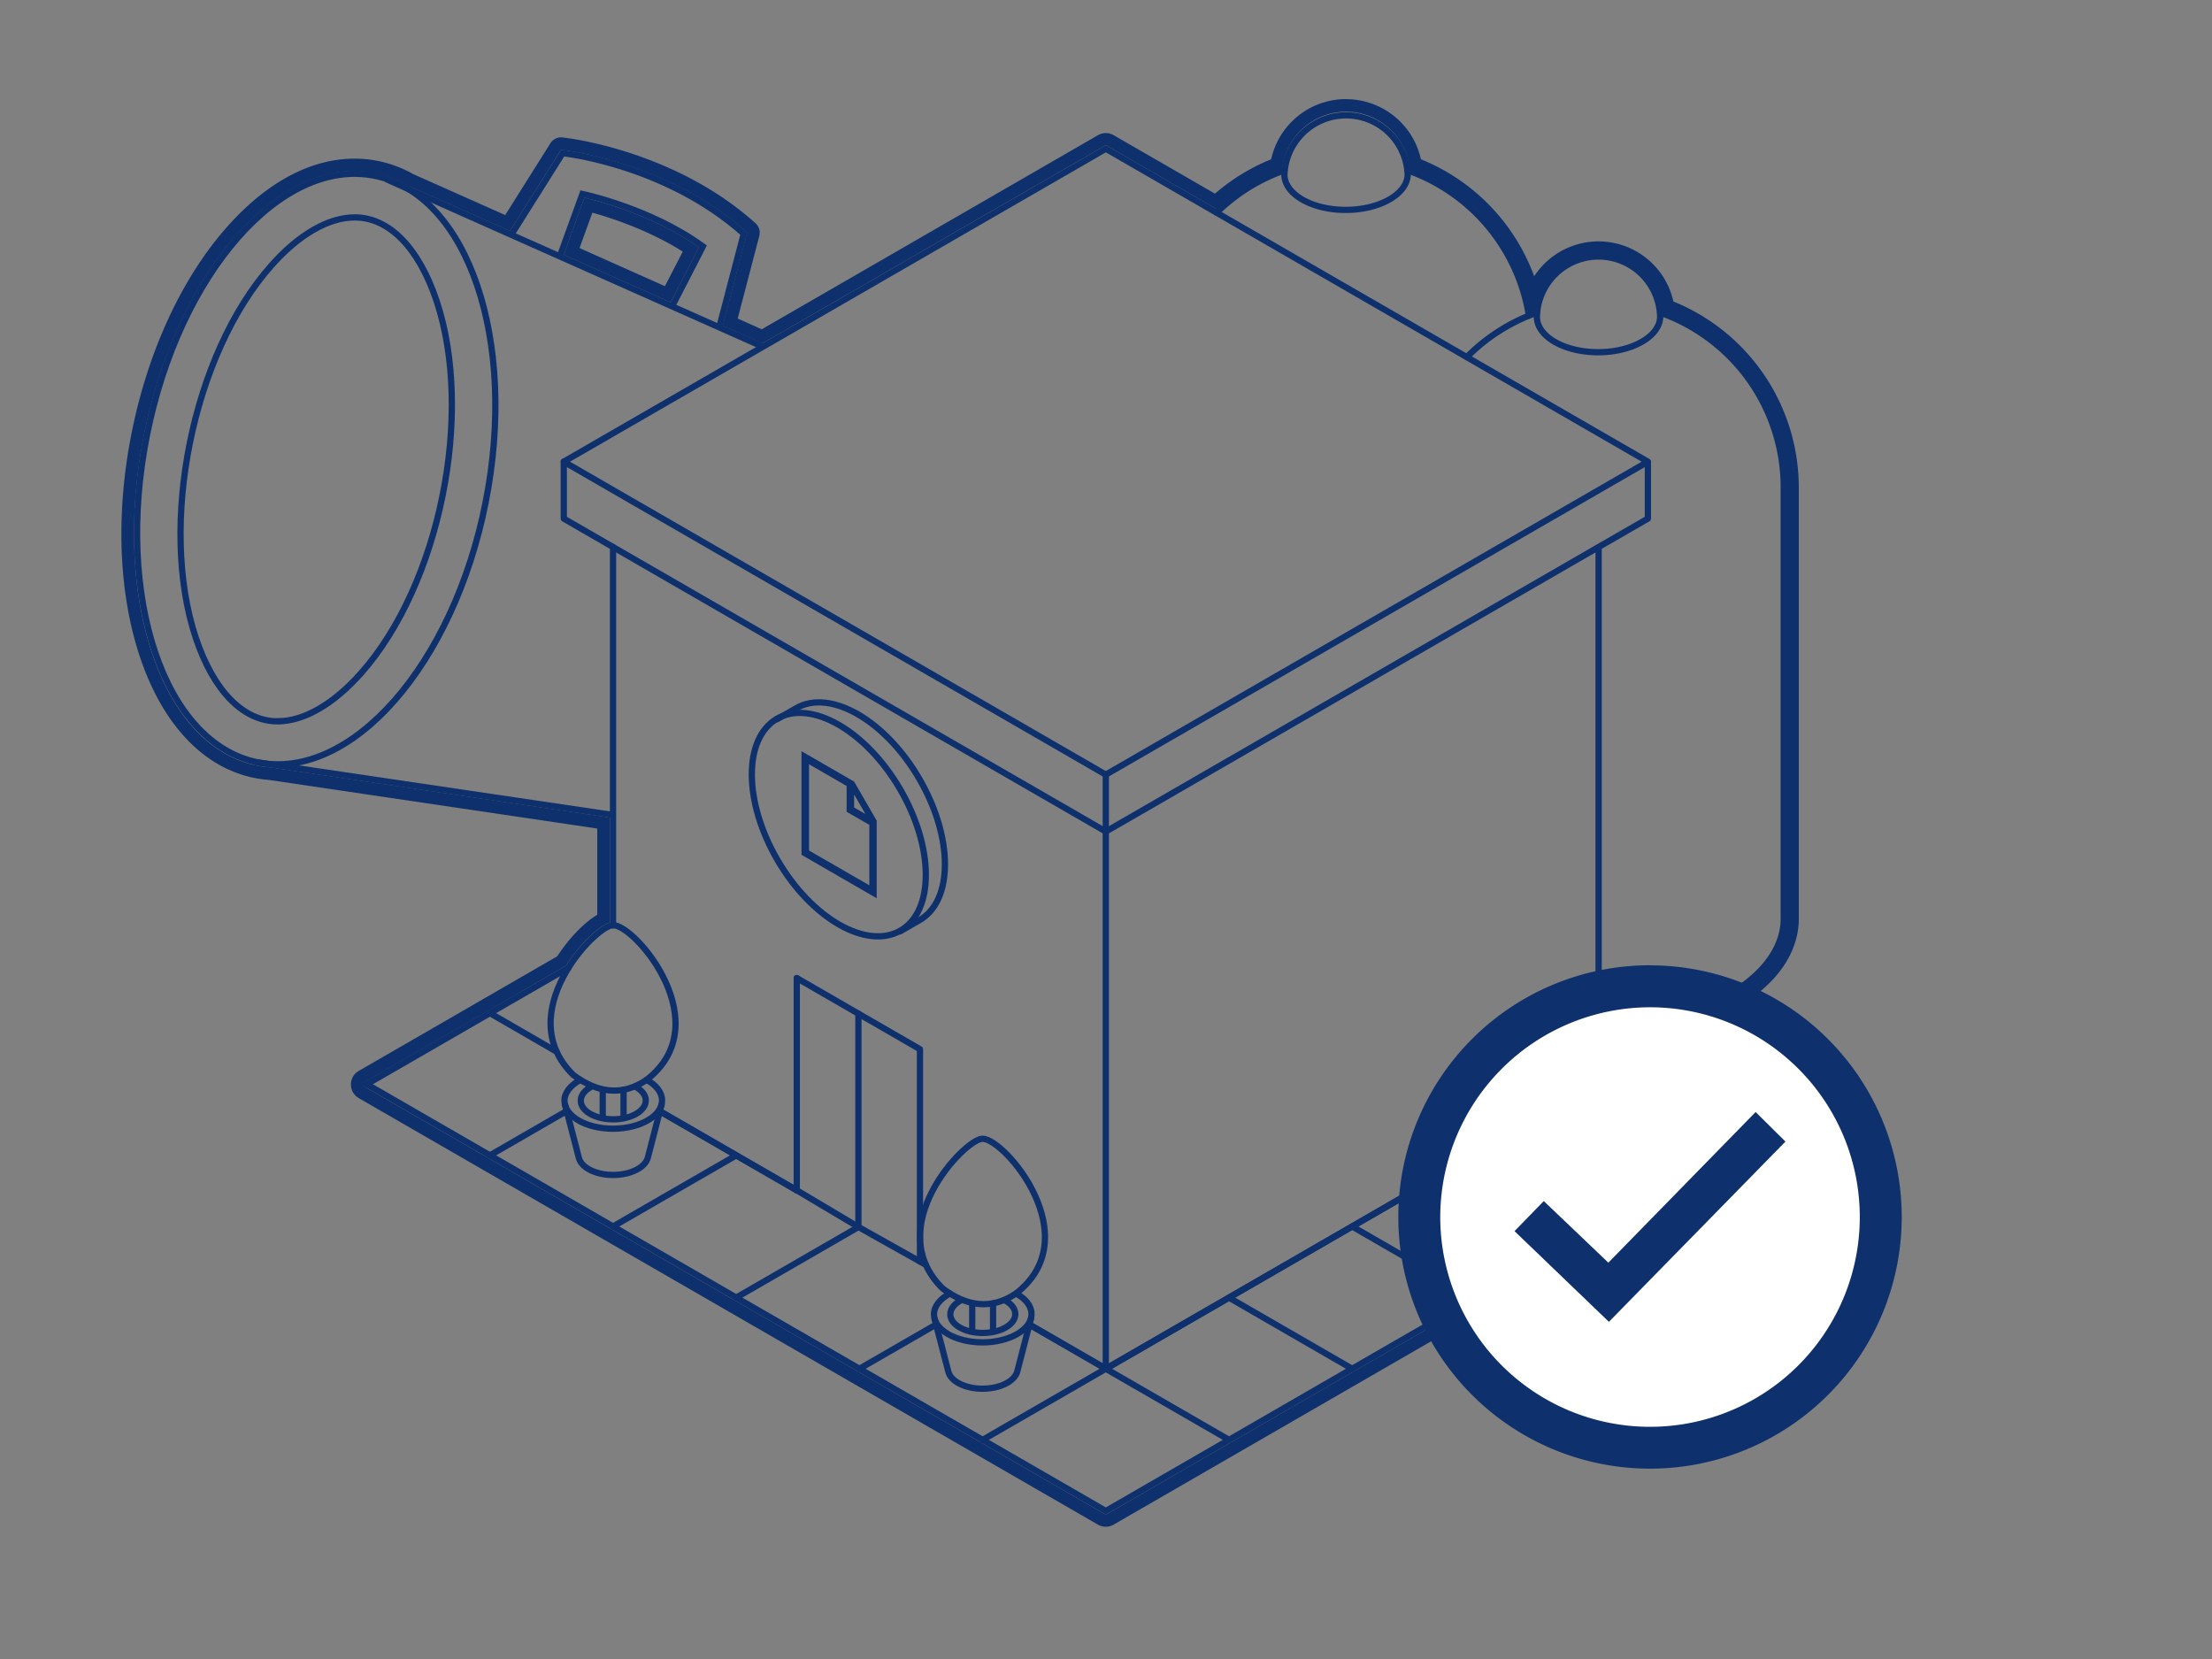
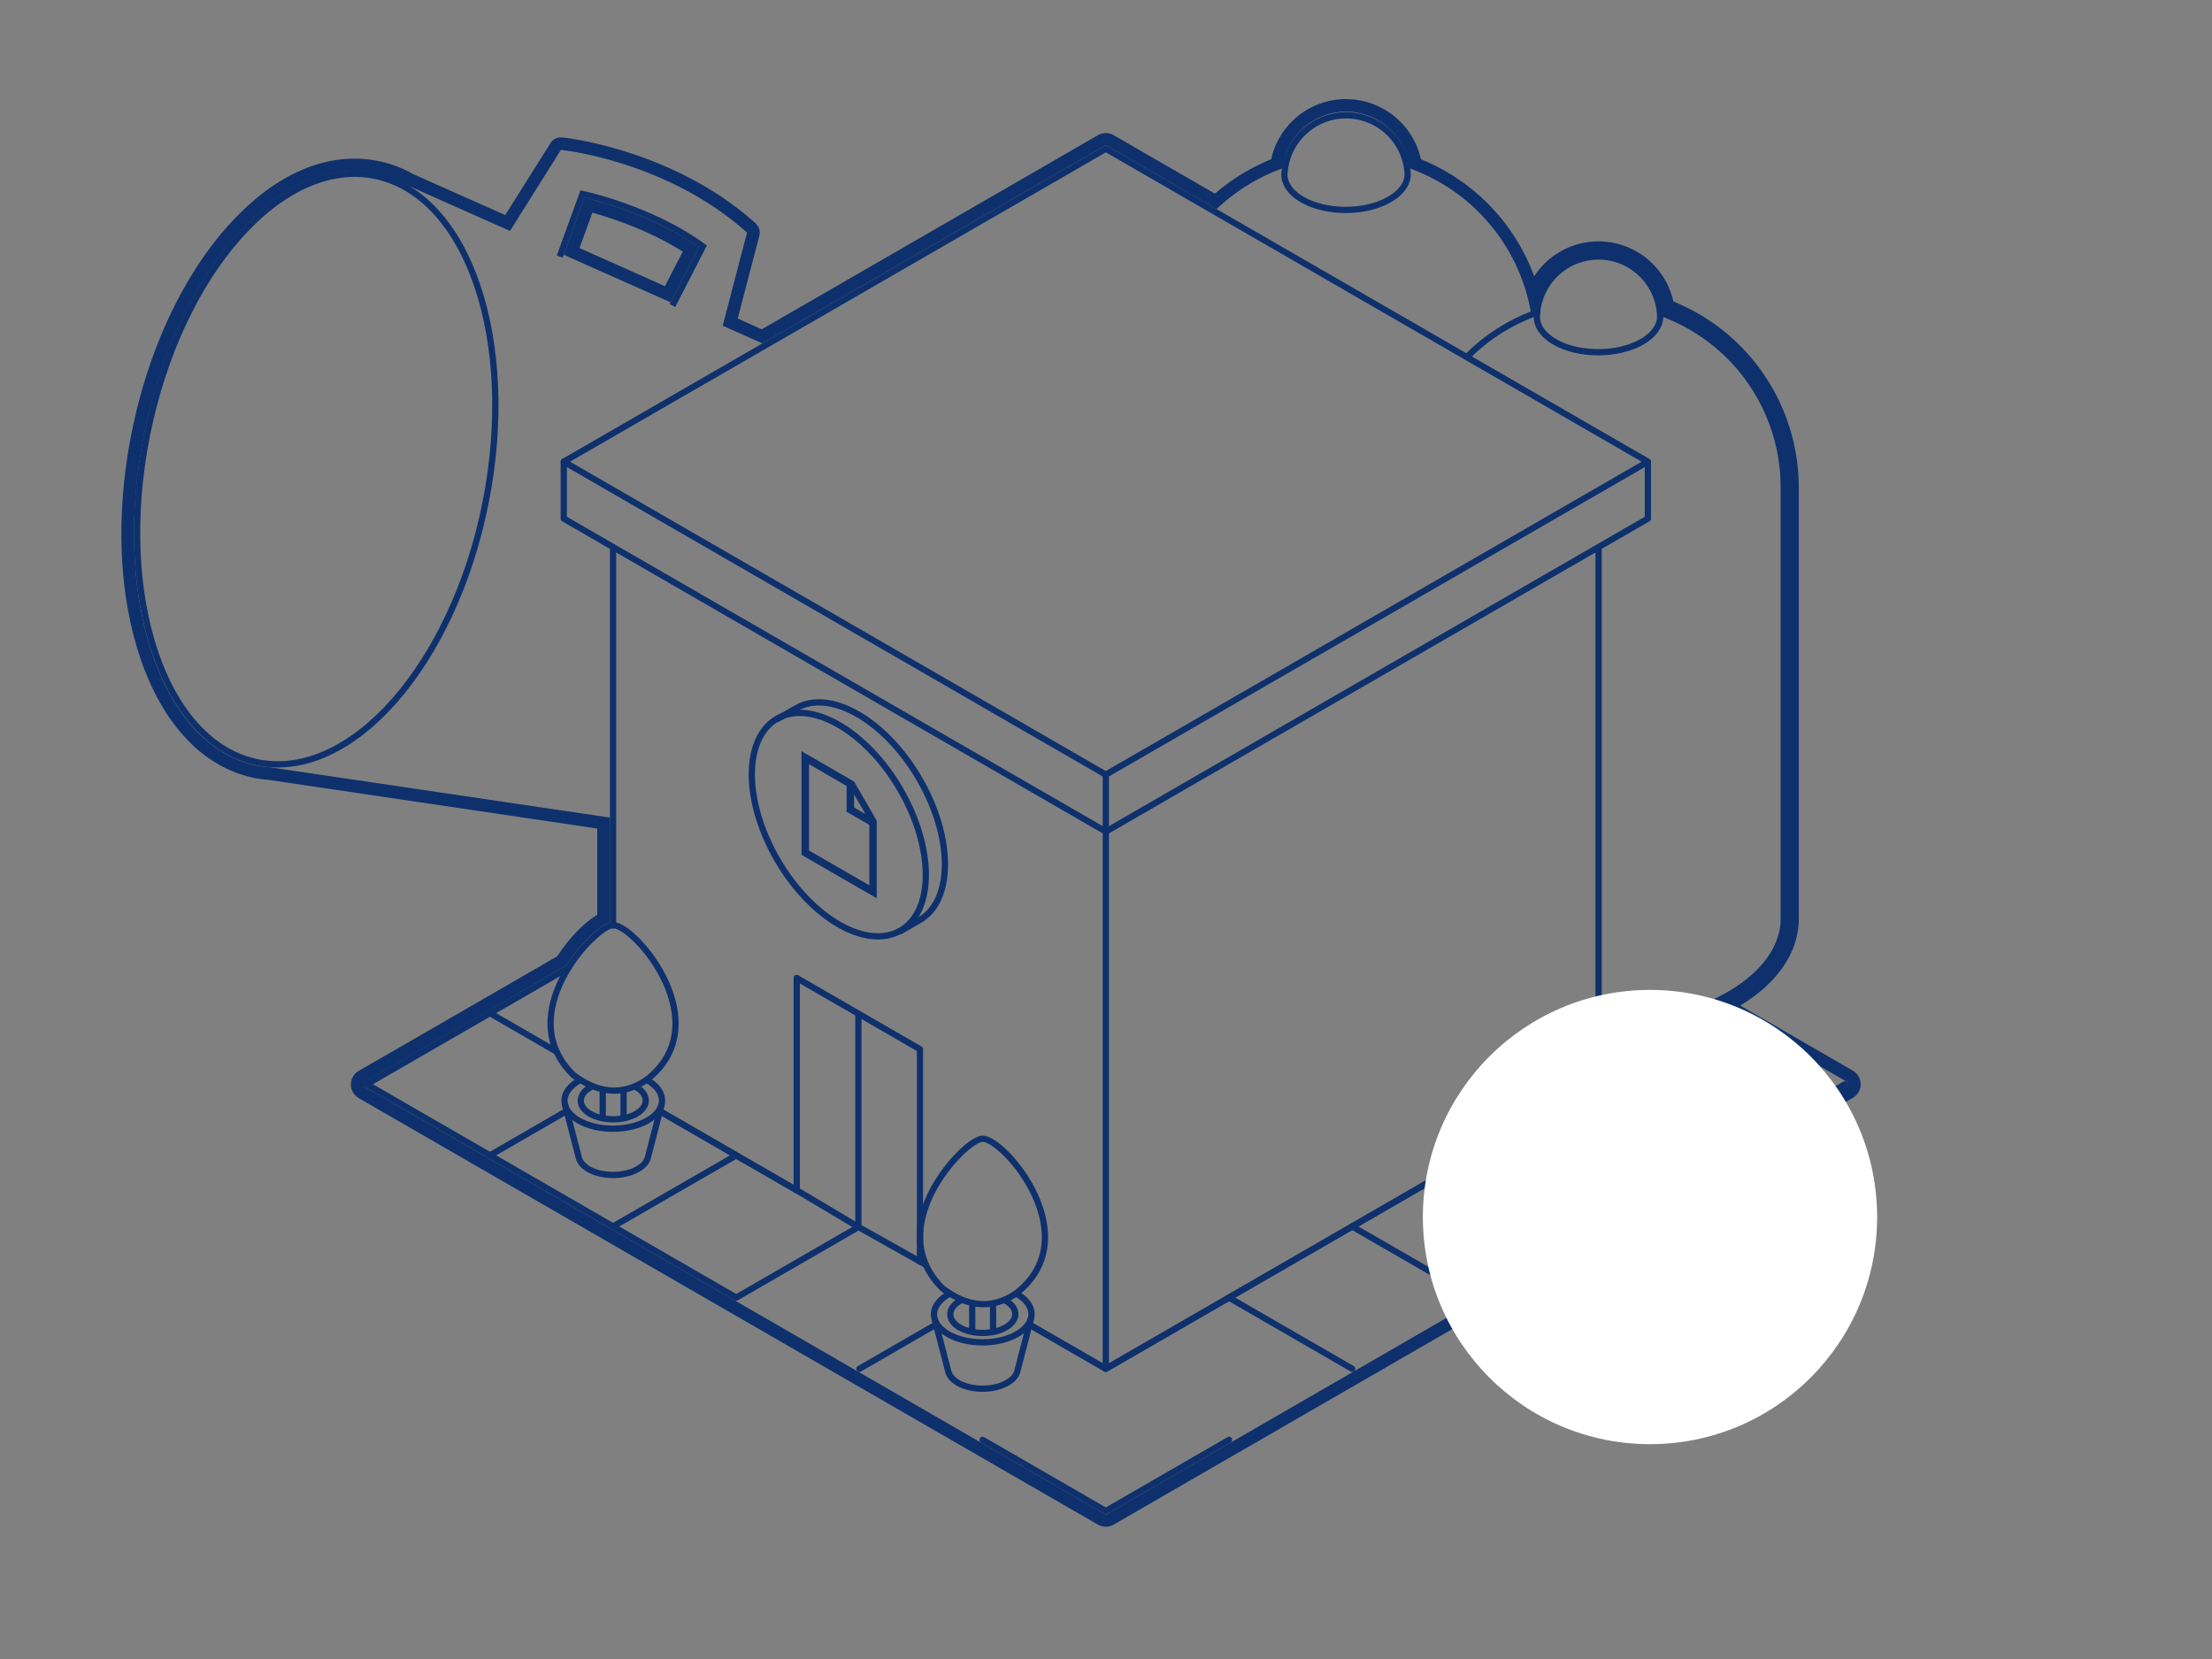
<svg xmlns="http://www.w3.org/2000/svg" width="1000" height="750">
  <rect width="100%" height="100%" fill="#808080" stroke="none" />
  <style>.E{stroke-linejoin:round}.F{stroke-linecap:round}.G{fill:#0e316d}.H{stroke-width:2.83}</style>
  <path d="M608.52 50.5a29 29 0 0 1 28.8 25.64 84.73 84.73 0 0 1 54.76 65l1.78-.65a29 29 0 0 1 57.6 0 85 85 0 0 1 56.07 79.85V415.9c-.3 13.18-9.27 25.52-25.27 34.76-2.32 1.34-4.76 2.58-7.3 3.74l59.9 34.6.1.08.1.1.1.1.1.12a.43.43 0 0 1 0 .07.08.08 0 0 1 0 0 .61.61 0 0 1 .07.14v.25a.68.68 0 0 1 0 .14.66.66 0 0 1 0 .14.57.57 0 0 1 0 .13.68.68 0 0 1 0 .14v.25a.61.61 0 0 1-.07.14.05.05 0 0 1 0 0 .43.43 0 0 1 0 .07l-.1.13-.1.1-.1.1-.1.08-.08.05-334.15 193.02a1.51 1.51 0 0 1-.71.19 1.48 1.48 0 0 1-.71-.19L165.05 491.4a1.24 1.24 0 0 1-.26-.19l-.06-.07a1.57 1.57 0 0 1-.17-.21v-.05l-.06-.14a.61.61 0 0 1 0-.12v-.13a.68.68 0 0 1 0-.14.57.57 0 0 1 0-.13.66.66 0 0 1 0-.14.68.68 0 0 1 0-.14v-.13a.61.61 0 0 1 0-.12l.06-.14a.18.18 0 0 1 .05-.07l.08-.12.1-.1a.28.28 0 0 1 .1-.09l.12-.1h.07l55.8-32.22 35.1-20.4c6.4-10.2 15-18 19.74-19.4v-47.44l-153.6-22.72a46.92 46.92 0 0 1-6.11-.82l-.94-.22H115c-20.55-4.67-37-22.7-46.4-50.92-19.43-58.34-2.24-143 38.32-188.7 16.76-18.9 35.38-28.9 53.36-28.9a47.64 47.64 0 0 1 9.59 1 48.66 48.66 0 0 1 14.39 5.47l46.3 20.6 23-36.62.85.1c.47 0 47.22 5.17 82.68 36.74l.63.56-11 42.06 17.94 8L499.22 66a1.38 1.38 0 0 1 .71-.19 1.4 1.4 0 0 1 .71.19L550 94.52a85.48 85.48 0 0 1 29.71-18.39 29 29 0 0 1 28.81-25.64m-305.37 86.2L316 111.83c-20.56-14.57-46.1-21.15-51.8-22.5l-9.36 25.84 48.32 21.5m305.36-91.87A34.67 34.67 0 0 0 574.66 72a91.56 91.56 0 0 0-25.4 15.54l-45.8-26.43a7.1 7.1 0 0 0-7.08 0l-152 87.75L333.5 144l9.78-37.4a5.68 5.68 0 0 0-1.72-5.67l-.63-.56c-36.78-32.74-85.38-38.1-85.86-38.14l-.86-.1a5.67 5.67 0 0 0-5.38 2.62L228.4 97.22l-41.57-18.5a53.56 53.56 0 0 0-26.54-7c-19.8 0-39.73 10.65-57.6 30.8-20.27 22.84-35.53 55.6-43 92.25s-6.2 72.86 3.5 102c10 30.1 28 49.52 50.53 54.65h.06l.28.07.77.17a53 53 0 0 0 6.63.91l148.55 22v39c-5.82 3.43-12.68 10.46-18.1 18.76l-33.78 19.5-.5.3-55.45 32a4 4 0 0 0-.46.3c-.17.12-.34.24-.5.37s-.33.3-.5.45-.33.35-.48.52l-.33.44a5.29 5.29 0 0 0-.32.5 4.13 4.13 0 0 0-.22.42c-.1.2-.17.37-.22.5s-.16.4-.22.62-.14.56-.16.67a5.69 5.69 0 0 0-.11.68v.67a6.39 6.39 0 0 0 0 .7 4.23 4.23 0 0 0 .1.66 5 5 0 0 0 .16.67 6.5 6.5 0 0 0 .22.62 3.78 3.78 0 0 0 .2.46 4.73 4.73 0 0 0 .23.45c.1.18.22.34.33.5a7.94 7.94 0 0 0 .58.72c.12.13.24.26.37.38a7.58 7.58 0 0 0 1.31 1l334.2 192.83a7.11 7.11 0 0 0 3.55.94 7 7 0 0 0 3.54-.95L837.63 496.3a4.55 4.55 0 0 0 .49-.32 4.17 4.17 0 0 0 .45-.33c.18-.15.36-.3.54-.5a5.26 5.26 0 0 0 .44-.49c.12-.14.23-.3.35-.46a4.45 4.45 0 0 0 .33-.51 3.61 3.61 0 0 0 .22-.44 4.61 4.61 0 0 0 .2-.45 5.11 5.11 0 0 0 .22-.62 6.06 6.06 0 0 0 .16-.66 5.57 5.57 0 0 0 .11-.69v-1.37a6.23 6.23 0 0 0-.11-.67 6.74 6.74 0 0 0-.16-.67c-.06-.2-.14-.4-.22-.62s-.1-.27-.2-.46a5.717 5.717 0 0 0-.23-.44c-.08-.14-.2-.33-.33-.5s-.22-.3-.34-.45a5.23 5.23 0 0 0-.45-.49 6 6 0 0 0-.53-.49 5.473 5.473 0 0 0-.42-.31 4.21 4.21 0 0 0-.52-.34L786.7 454.6c16.8-10.17 26.18-23.82 26.5-38.6v-195.7a90.81 90.81 0 0 0-56.69-84 34.68 34.68 0 0 0-62.93-11.4A90.78 90.78 0 0 0 642.37 72a34.67 34.67 0 0 0-33.85-27.17zM262 112.15l5.8-16c8.66 2.4 25.73 8 40.86 17.6l-8.06 15.62-38.6-17.23z" class="G" />
  <g fill="none" stroke="#0e316d" class="H">
    <path d="M722.4 463.93c21.43 0 42.9-4.8 59.3-14.27 16.2-9.35 24.43-21.55 24.7-33.77V220.33a83.76 83.76 0 0 0-55.87-79m-55.73 0a83.9 83.9 0 0 0-31.5 19.93" class="E F" />
    <path d="M750.53 143.18v.65a27.87 27.87 0 1 0-55.74 0v-.73c-.06 4.15 2.63 8.3 8.1 11.46 10.85 6.26 28.5 6.23 39.42-.08 5.4-3.1 8.13-7.17 8.22-11.24z" class="E" />
-     <path d="M691.2 142.7A83.86 83.86 0 0 0 636.39 77m-55.73 0A83.56 83.56 0 0 0 550 96.13" class="F E" />
    <path d="M636.4 78.83v.66a27.88 27.88 0 0 0-55.75 0v-.73c-.06 4.15 2.64 8.3 8.1 11.45 10.85 6.27 28.5 6.24 39.43-.07 5.4-3.14 8.13-7.14 8.2-11.24z" class="E" />
    <ellipse cx="142.96" cy="212.19" rx="135.18" ry="78.04" transform="matrix(.195 -.981 .981 .195 -93.08 310.92)" />
    <g stroke-miterlimit="10">
-       <path d="M125.5 326.1c-15.54 0-29-13.77-37-37.78-17-51.14-1.4-128.16 34.1-168.2 12.46-14.12 25.9-21.84 37.78-21.84 15.54 0 29 13.77 37 37.78 17 51.14 1.4 128.17-34.1 168.2-12.46 14.08-25.9 21.83-37.78 21.83zM174.64 81l170.22 75.76M115.22 344.5l161.92 23.94m-45.97-262.38l23.18-36.83s46.37 4.77 81.9 36.4l-11.05 42.25" />
      <path d="M253.05 116l10.26-28.3s30.62 6.35 54.45 23.7L304 138.13" />
    </g>
    <g class="E F">
      <path d="M277.14 418.37V247.3m-22.27-38.58L499.9 350.2M360.2 538.08v-95.92m27.86 16.08v96.48l-55.23 31.9-55.7-32.16" />
      <path d="M415.9 570.32v-96l-55.7-32.15m473.9 48l-111.4 64.3-55.72-32.16-167.05 96.43-34.68-20.02" />
-       <path d="M834.1 490.17L778.4 458 667 522.33m55.7 32.14l-167.08 96.47-55.7-32.15-55.7 32.15-111.4-64.3" />
      <path d="M555.62 650.94l-55.7 32.16-55.7-32.16M165.76 490.17l91.3-52.7m515.1 16.93l6.23 3.6M611.3 618.8l-55.7-32.16m111.4-.01l-55.7-32.16m-188.08 44.3l-34.7 20.03m-167.07-96.47l34.67-20.03m243.76 116.47l-34.63-20M360.2 538.13l-62.05-35.83" />
      <path d="M418.5 571.76l-30.38-17.04-27.9-16.6v-.05l-27.35-15.77-55.72 32.16-111.38-64.3m556.9-.02l55.73 32.2M722.7 247.3L499.93 375.93 254.87 234.45v-25.73L499.93 67.24l245.05 141.48v25.73L722.7 247.3v242.8L499.93 618.8l-.02-.04V350.2l245.07-141.48M332.9 522.3l-34.72-20.04" />
      <path d="M251.63 475.44L221.45 458" />
    </g>
  </g>
  <path d="M386.14 353.35l-23.8-13.75v46.84l34 19.65V371zm0 5.85l5.1 8.8-5.1-2.94zm-20.4 25.3v-39l17 9.83V367l10.27 5.9v27.33z" class="G" />
  <g fill="none" stroke="#0e316d" class="E H">
    <path d="M407 421l8.67-5c15.35-8.75 15.35-37.32 0-63.8s-40.26-40.87-55.62-32.1l-8.67 5" class="F" />
    <ellipse cx="379.21" cy="373.02" rx="32.01" ry="55.44" transform="matrix(.863 -.505 .505 .863 -136.42 242.38)" />
    <g class="F">
      <path d="M459.33 584.77c4.34 2.32 7 5.64 7 9.33 0 7-9.94 12.74-22.1 12.76s-22-5.66-22-12.68c0-3.7 2.8-7 7.18-9.4" />
      <path d="M454 587.7c3.1 1.55 5 3.84 5 6.4 0 4.68-6.62 8.5-14.74 8.5s-14.67-3.77-14.65-8.46c0-2.62 2.1-5 5.34-6.53m31.15 8.4l-6.22 24c-1.14 4.4-7.7 7.78-15.62 7.8s-14.4-3.32-15.53-7.68l-6.22-23.94M459 585c33.33-25.33-4.76-70.35-14.88-70.2-8 .13-46.26 40.2-17.84 67.8 10.7 7.92 21.65 9.74 32.9 2.25" />
      <path d="M439.52 602v-12.85m9.42 12.85v-12.77M292.3 488.18c4.33 2.32 7 5.64 7 9.33 0 7-9.94 12.74-22.12 12.76s-22-5.65-22-12.68c0-3.7 2.8-7 7.18-9.4" />
      <path d="M286.94 491.12c3.1 1.55 5 3.84 5 6.4 0 4.7-6.63 8.5-14.74 8.5s-14.68-3.77-14.65-8.46c0-2.62 2.1-5 5.33-6.53m31.2 8.34l-6.22 24c-1.14 4.4-7.7 7.78-15.63 7.8s-14.4-3.3-15.52-7.68l-6.22-23.94m36.5-11.12c33.32-25.33-4.76-70.35-14.88-70.2-8 .13-46.27 40.2-17.84 67.82 10.7 7.9 21.65 9.73 32.9 2.24" />
      <path d="M272.48 505.42v-12.85m9.42 12.85v-12.77" />
    </g>
  </g>
  <circle cx="745.93" cy="550.2" r="102.68" fill="#fff" />
-   <path d="M745.93 455.37a94.83 94.83 0 1 1-94.82 94.83 94.94 94.94 0 0 1 94.82-94.83zm0-19a113.79 113.79 0 1 0 113.8 113.83 113.8 113.8 0 0 0-113.8-113.79zm-18.57 161.2l-42.67-41 13.22-13.6 29.2 27.85 66.58-68.1 13.48 13.36z" class="G" />
</svg>